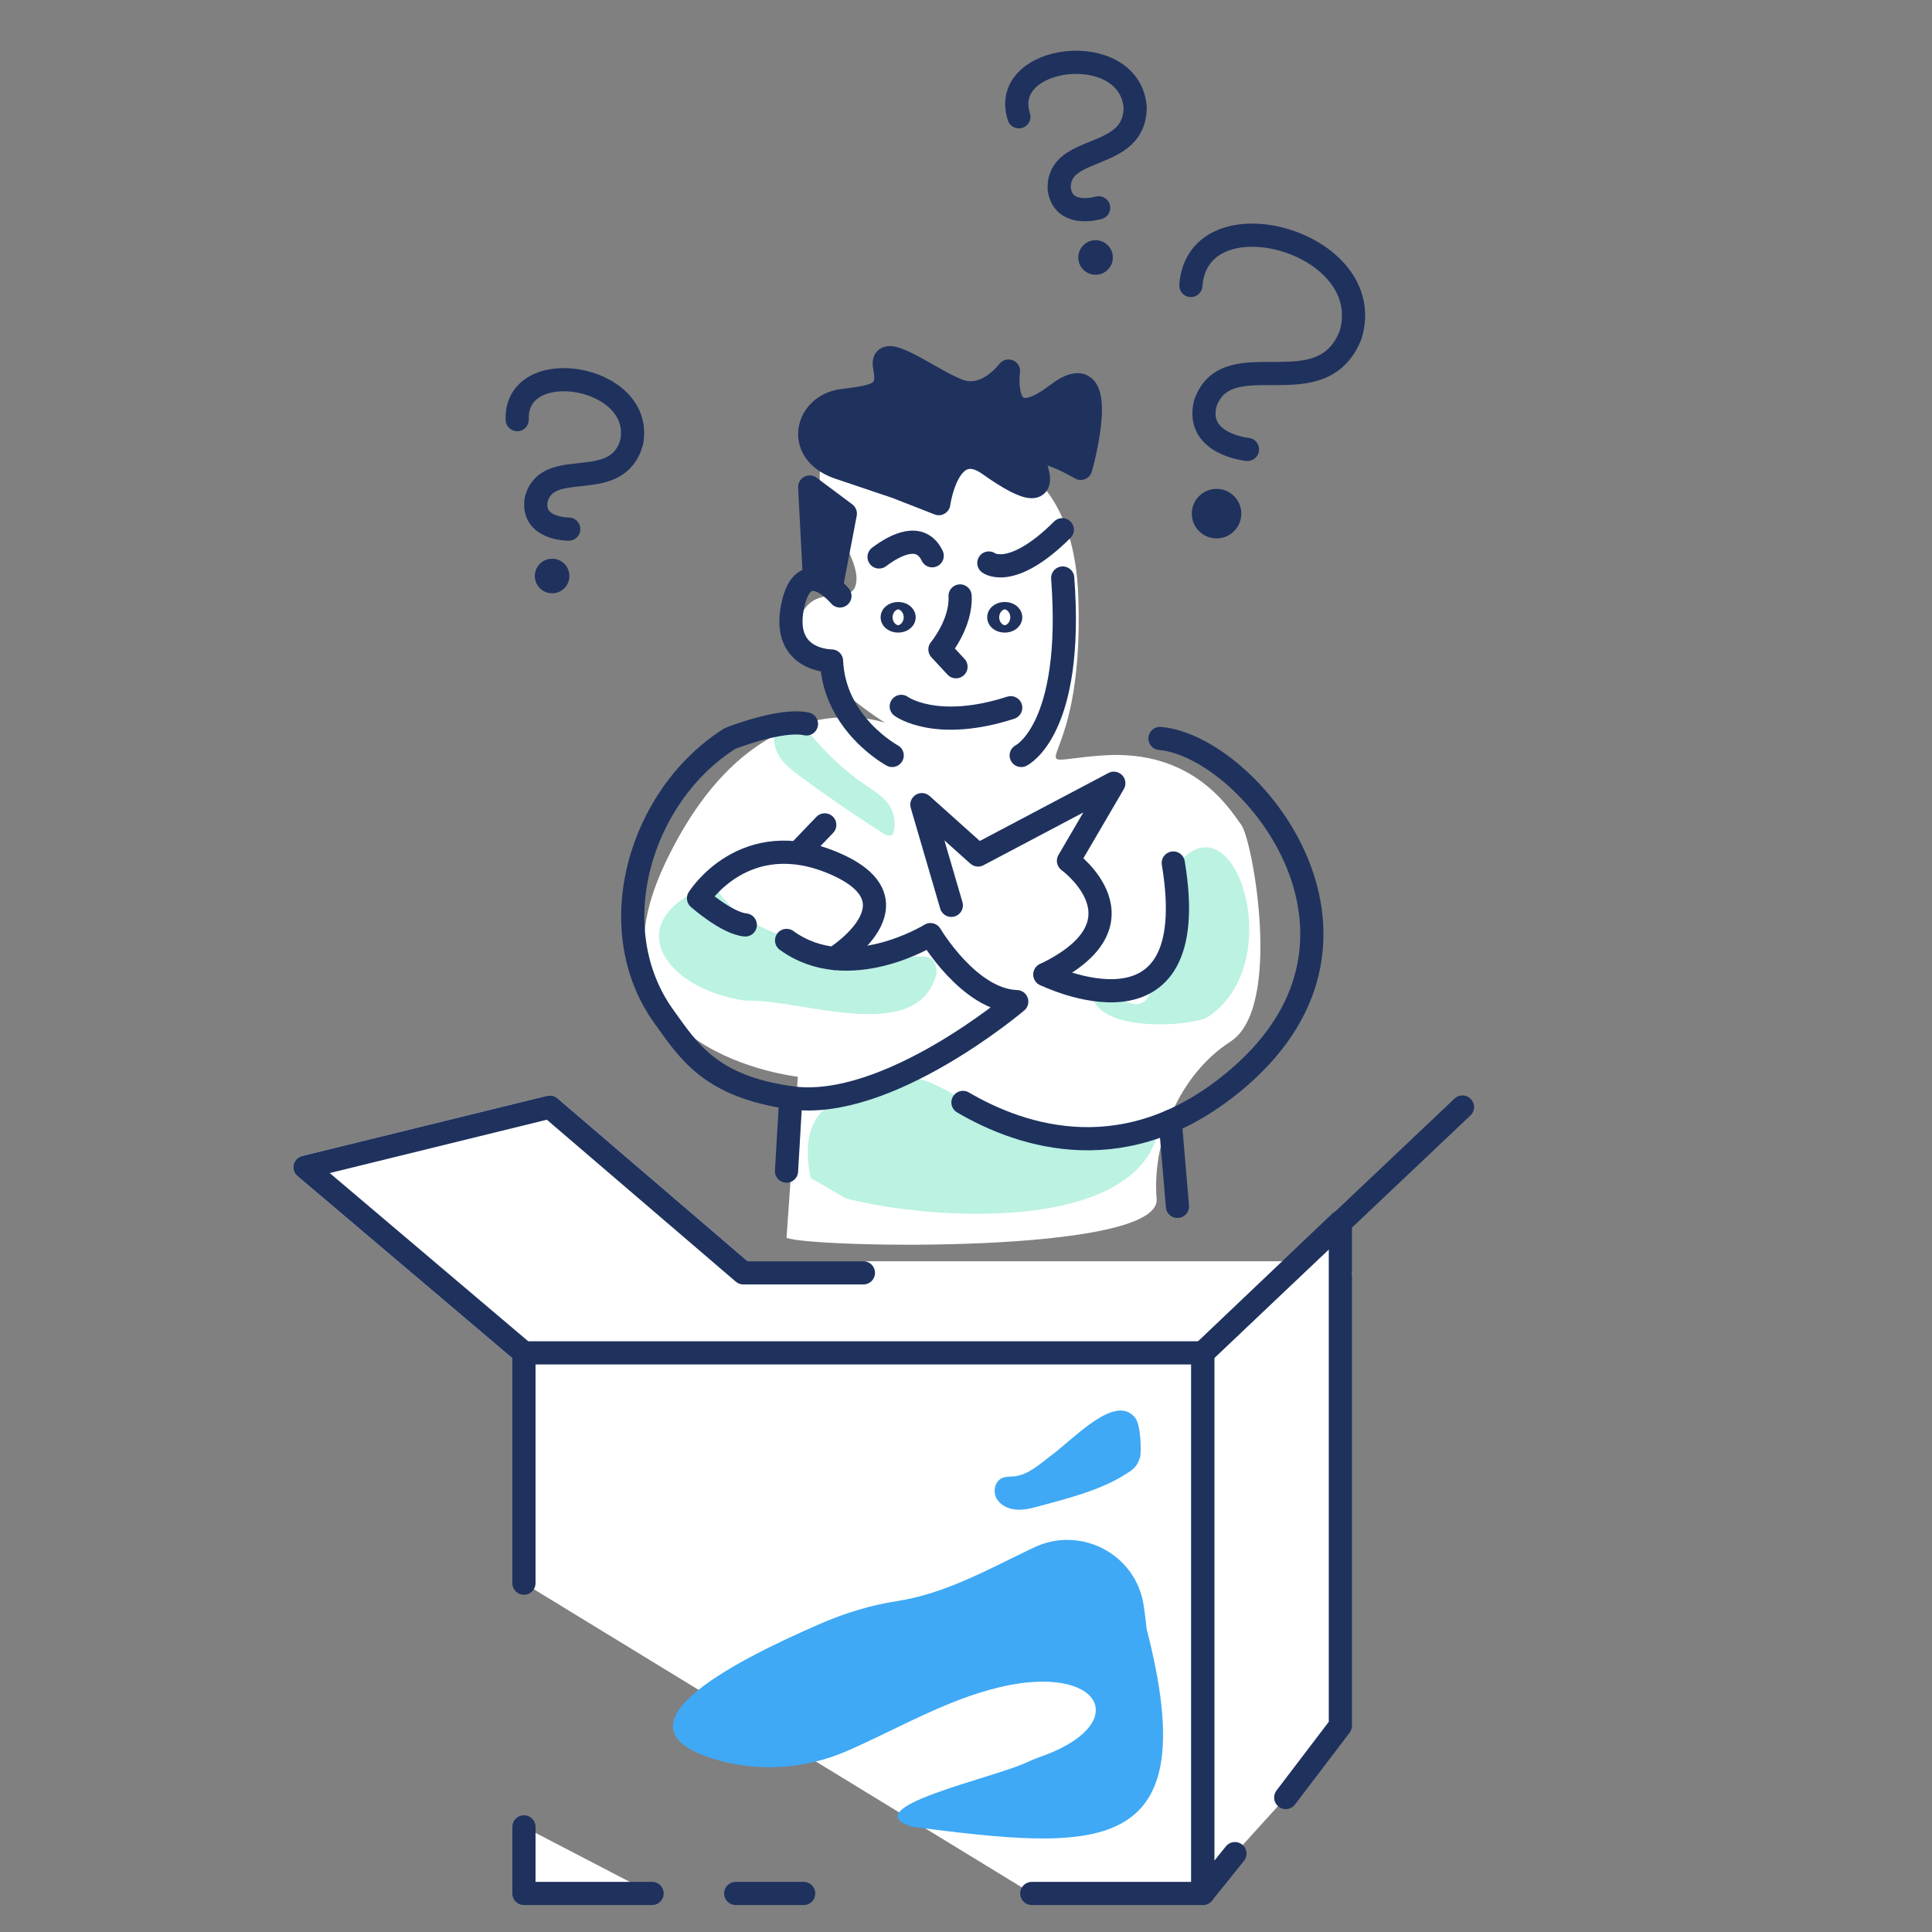
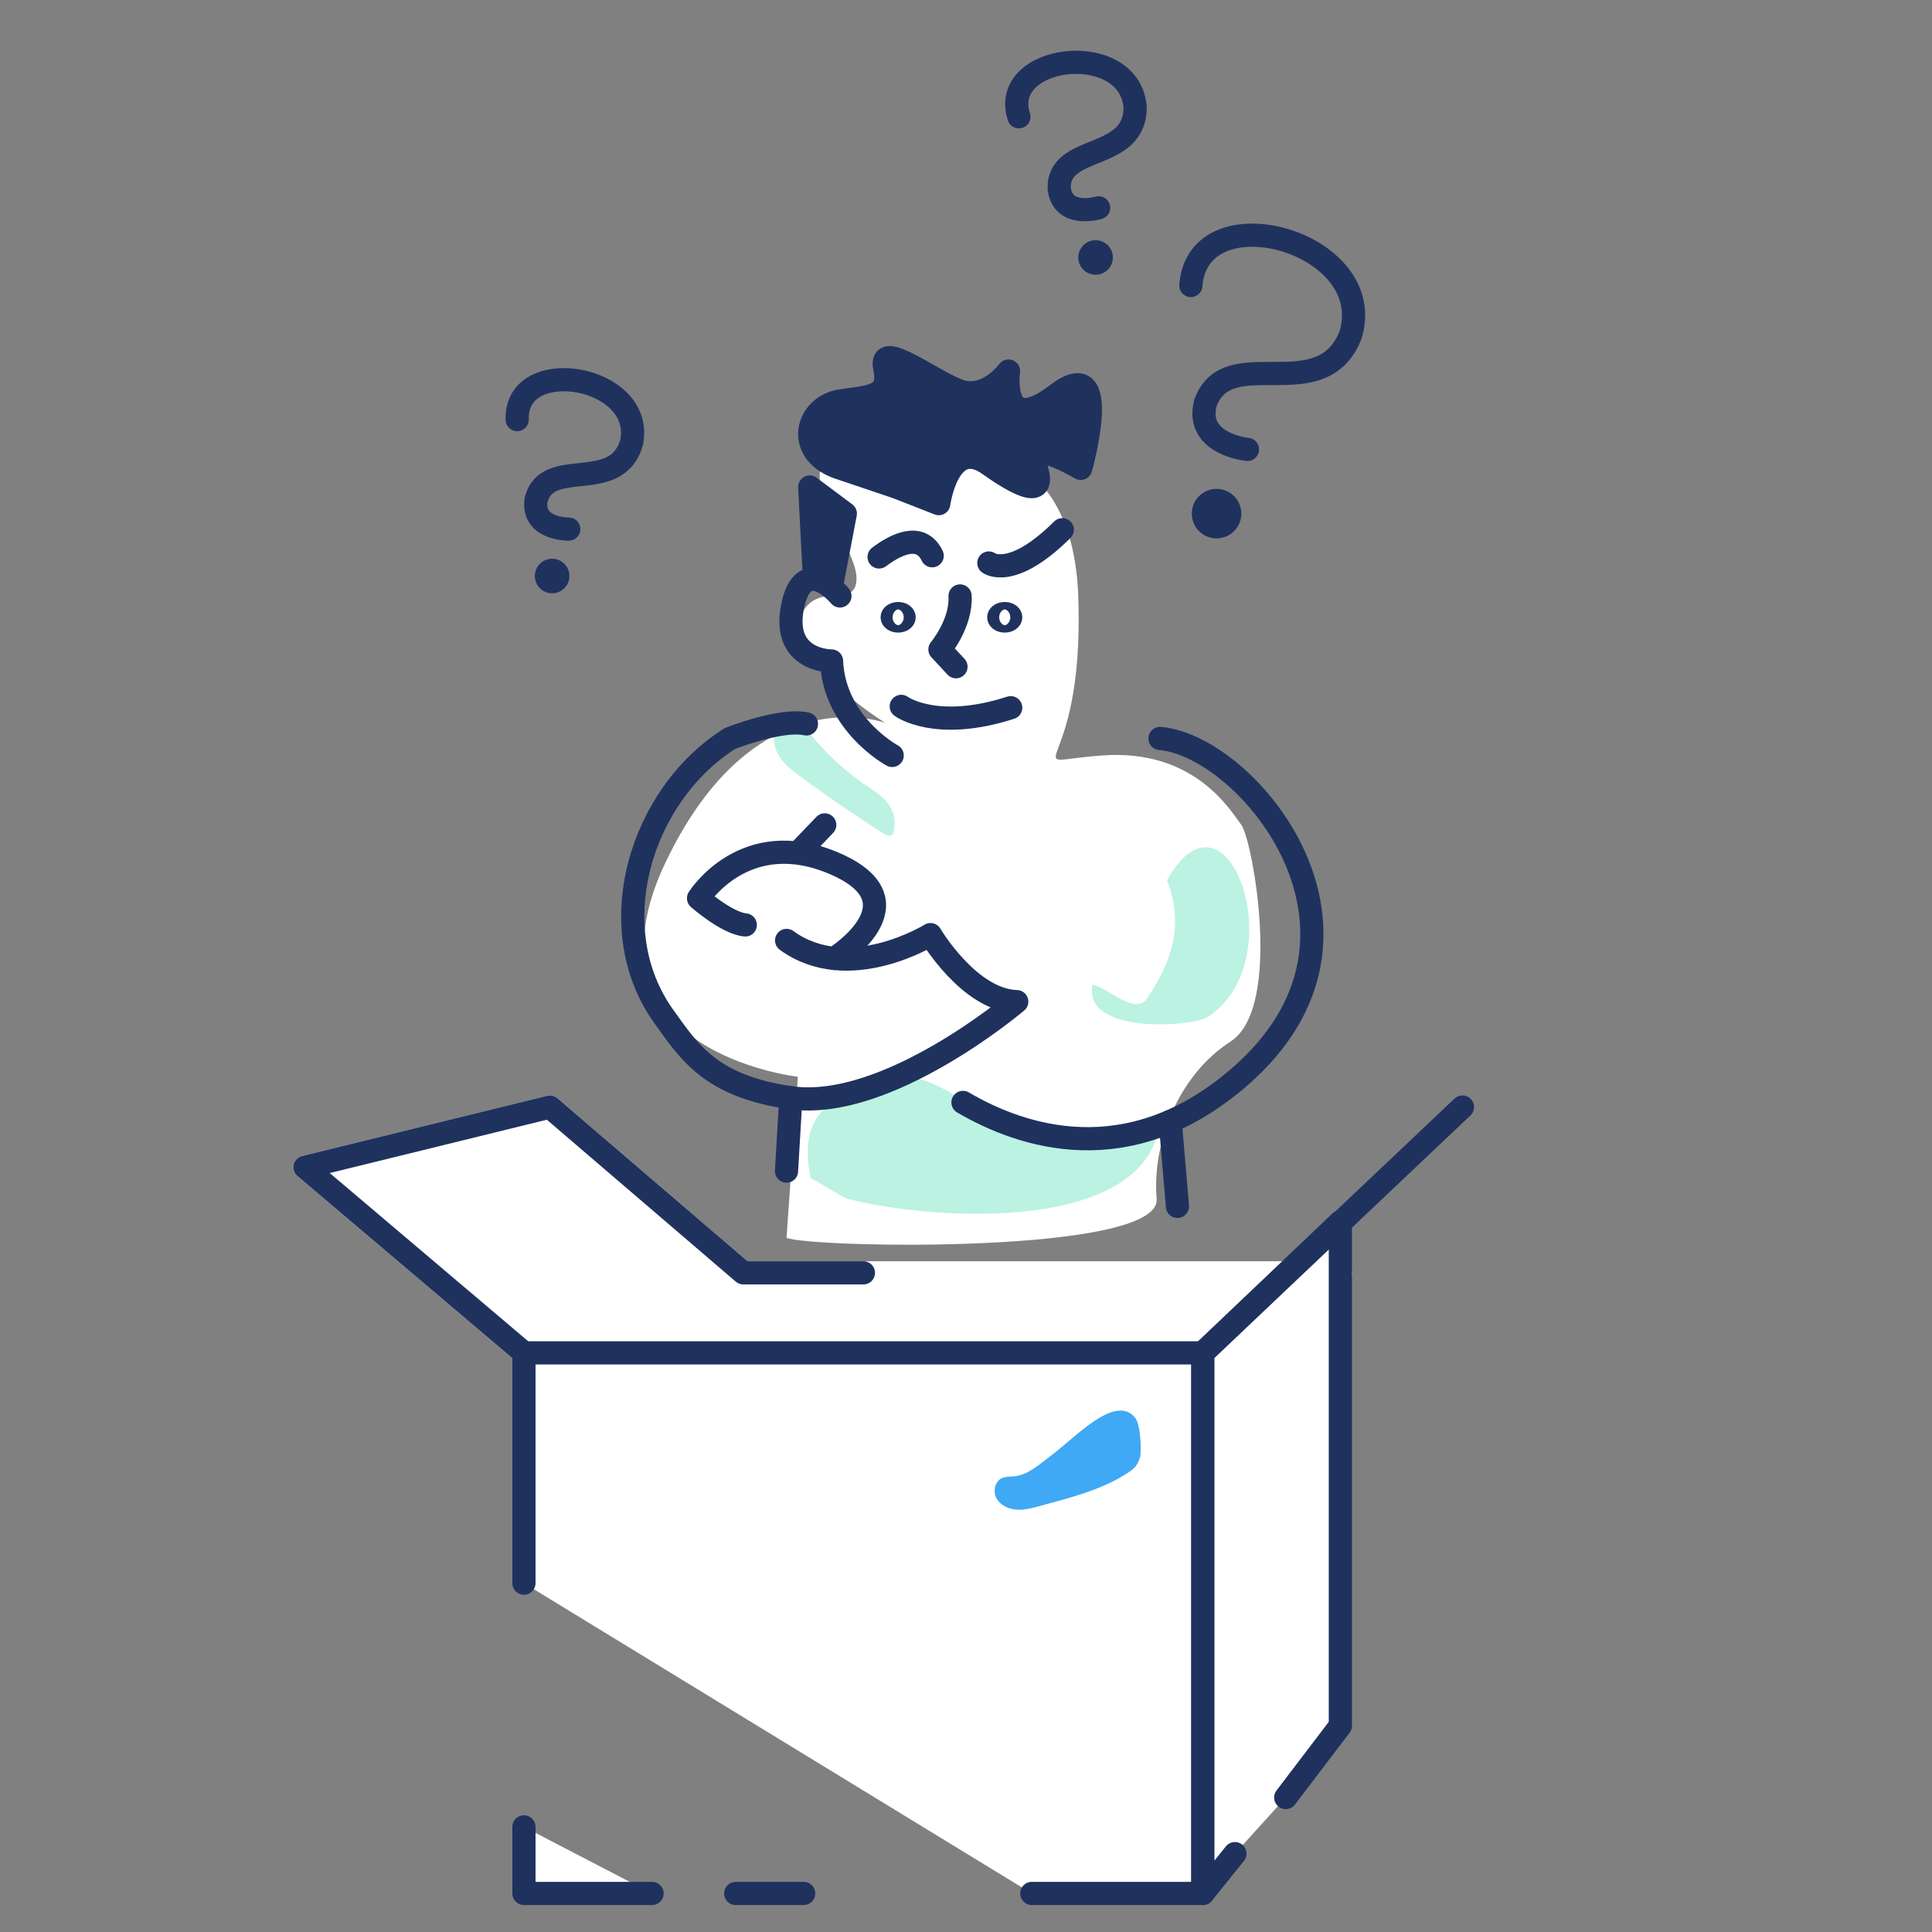
<svg xmlns="http://www.w3.org/2000/svg" id="Layer_1" viewBox="0 0 1000 1000">
  <rect x="0" y="0" width="1000" height="1000" fill="#808080" stroke="none" />
  <defs>
    <style>.cls-1,.cls-2,.cls-3{fill:#fff;}.cls-4{fill:#bbf2e2;}.cls-5,.cls-6{fill:#1f325e;}.cls-7{fill:#3fa9f5;}.cls-6,.cls-2,.cls-3,.cls-8{stroke-linecap:round;stroke-linejoin:round;stroke-width:12px;}.cls-6,.cls-2,.cls-8{stroke:#1f325e;}.cls-3{stroke:#fff;}.cls-8{fill:none;}</style>
  </defs>
  <path class="cls-1" d="M407.1,640.69l5.86-83.37s-115.06-12.87-68.63-110.63,113.9-72.52,113.9-72.52c0,0-37.25-23.09-27.83-32.05s-25.29,2.59-17.1-20.69,30.03-4.53,30.03-22.24-38.75-60.22-5.79-66.56,117.07-20.72,120.57,75.84-35.41,86.1,12.26,82.56,66.3,28.11,72.14,35.94,21.61,94.57-5.55,112.1-40.66,52.57-38.29,81.48-178.75,25.41-191.57,20.15Z" />
  <g>
    <path class="cls-4" d="M402.49,389.92c2.47,4.95,7.03,8.47,11.47,11.76,14.09,10.44,28.57,20.37,43.38,29.76,1.37,.87,3.28,1.69,4.45,.57,.46-.44,.66-1.08,.81-1.7,1.08-4.54,.22-9.52-2.32-13.44-2.87-4.44-7.56-7.29-11.93-10.27-11-7.49-20.89-16.62-29.24-26.98-2.8-3.48-9.18-8.93-14.36-7.09-6.11,2.17-4.5,12.95-2.28,17.39Z" />
    <g>
      <path class="cls-4" d="M624.13,527.03c46.35-28.56,11.58-127.85-20.09-71.43,8.69,22.53,3.12,41.09-10.08,60.84-6.26,9.86-19.97-5.15-28.39-6.75-5.23,23.53,42.97,22.83,58.57,17.33Z" />
      <g>
-         <path class="cls-4" d="M385.69,517.92c-43.36-6.26-66.24-42.76-16.24-60.46,16.5,31.48,68.96,35.26,101.92,37.77,8.36-.04,13.15-1.52,13.45,8.54-9.78,37.9-70.45,13.03-99.13,14.15Z" />
        <path class="cls-4" d="M419.56,609.64c-6.75-34.63,10.75-41.76,40.47-51.62,22.92-4.82,40.46,16.24,60.51,23.35,24.84,8.76,53.61-2.21,78.13,7.41-15.68,48.97-116.58,42.96-160.95,31.49" />
      </g>
    </g>
  </g>
  <g>
    <g>
      <polyline class="cls-3" points="693.77 658.82 384.74 658.82 284.61 573 157.83 604.15 271.19 700.23 622.6 700.23" />
      <g>
        <polyline class="cls-2" points="271.19 945.59 271.19 980.05 337.51 980.05" />
        <polyline class="cls-2" points="534.06 980.05 622.6 980.05 622.6 700.23 271.19 700.23 271.19 819.44" />
        <line class="cls-2" x1="380.81" y1="980.05" x2="415.98" y2="980.05" />
        <polyline class="cls-2" points="639.19 959.43 622.6 980.05 622.6 700.23 693.77 632.44 693.77 893.23 665.49 930.4" />
        <line class="cls-2" x1="622.6" y1="700.23" x2="756.97" y2="573" />
        <polyline class="cls-8" points="271.19 700.23 157.83 604.15 284.61 573 384.74 658.82 446.9 658.82" />
      </g>
    </g>
    <path class="cls-8" d="M407.14,486.76c32.13,23.37,74.46-3,74.46-3,0,0,20.02,33.95,44.67,34.68,0,0-66.91,56.84-116.94,49.75-41.71-5.91-52.77-24.05-65.61-41.87-33.09-45.89-12.43-114.69,34.12-144.08,0,0,26.42-10.5,39.58-7.54" />
    <path class="cls-8" d="M431.82,496.09s46.73-29.06,.12-49.14c-46.62-20.08-70.38,18-70.38,18,0,0,14.74,12.97,24.2,13.79" />
    <path class="cls-8" d="M498.43,570.61c30.51,17.89,85.67,36.41,142.81-12.9,85.84-74.07,4.84-171.61-40.84-175.49" />
-     <path class="cls-8" d="M492.4,468.6l-15.23-52.11,29.08,26.05,70.26-37.13-23.47,40.15s43.9,31.84-12.18,58.84" />
    <line class="cls-8" x1="413.31" y1="441.11" x2="426.89" y2="426.96" />
-     <path class="cls-8" d="M540.86,504.41s82.87,40.91,66.43-57.72" />
    <g>
      <g>
        <path class="cls-8" d="M466.49,365.62s17.89,13.22,56.65,.69" />
        <path class="cls-8" d="M461.79,391.02s-29.98-16.1-31.39-48.9c0,0-25.86,.27-20.2-28.05,5.66-28.32,24.55-5.61,24.55-5.61" />
-         <path class="cls-8" d="M528.58,391.02s27.43-13.12,21.47-91.84" />
        <path class="cls-8" d="M494.82,345.1l-8.31-8.95s11.24-13.44,10.42-27.69" />
        <path class="cls-8" d="M455.01,288.28c8.41-6.32,21.45-13.13,27.49-.62" />
        <path class="cls-8" d="M511.82,291.41s11.71,8.94,38.03-17.23" />
        <ellipse class="cls-8" cx="464.88" cy="319.51" rx="3.09" ry="1.92" />
        <ellipse class="cls-8" cx="520.05" cy="319.51" rx="3.09" ry="1.92" />
      </g>
      <polyline class="cls-6" points="430.66 301.85 437.54 265.85 419.1 252.08 421.5 298.14" />
      <path class="cls-6" d="M485.91,260.68s4.79-35.35,26.06-20.23c21.27,15.12,29.5,15.35,23.73,0-5.77-15.35,23.67,1.97,23.67,1.97,0,0,17.32-61-12.46-38.17-29.77,22.82-24.91-12.2-24.91-12.2,0,0-11.24,15.35-25.52,10.23-14.28-5.12-41.62-26.76-38.58-12.2,3.04,14.56-5.32,15.08-22.18,17.32-18.42,2.44-24.71,26.22-2.22,34.42l30.43,10.26,21.98,8.6Z" />
    </g>
    <g>
      <circle class="cls-5" cx="629.69" cy="265.86" r="12.82" />
      <path class="cls-8" d="M645.69,232.61s-27.27-2.57-21.79-23.97c11.56-32,59.85,2.87,75.07-35.05,15.07-48.59-78.99-74.51-82.58-25.81" />
    </g>
    <g>
      <circle class="cls-5" cx="567.07" cy="133.27" r="8.95" />
      <path class="cls-8" d="M568.65,107.56s-18.31,5.52-20.4-9.76c-.95-23.73,39.44-13.9,39.3-42.42-3.05-35.38-70.68-27.37-60.17,5.06" />
    </g>
    <g>
      <circle class="cls-5" cx="285.78" cy="298.14" r="8.95" />
      <path class="cls-8" d="M294.39,273.86s-19.12,.26-16.92-15c5.63-23.07,41.75-2.49,49.47-29.94,6.82-34.85-60.4-45.79-59.24-11.72" />
    </g>
    <line class="cls-8" x1="409.33" y1="568.19" x2="407.1" y2="606.17" />
    <line class="cls-8" x1="605.71" y1="580.44" x2="609.45" y2="624.42" />
  </g>
  <g>
-     <path class="cls-7" d="M471.81,945.47c-29.84-9.71,41.51-24.95,59.06-33.01,2.29-1.05,4.61-2.06,6.99-2.89,47.32-16.37,33.75-46.61-14.88-37.46-29.94,5.72-56.55,21.96-84.4,34.13-22.29,9.74-47.44,11.26-70.57,3.73-50.83-16.55,7.24-48.13,56.67-69.56,12.68-5.5,25.94-9.57,39.6-11.68,25.37-3.92,47.76-16.76,70.96-27.79,24.11-11.46,52.68,3.47,56.71,29.86,.63,4.13,1.13,8.28,1.56,12.37,30.92,119.7-25.48,114.7-121.7,102.32Z" />
    <path class="cls-7" d="M537.46,779.72c-3.89,1.05-7.89,2.01-11.9,1.61-4-.4-8.07-2.43-9.89-6.01-1.83-3.59-.61-8.73,3.09-10.32,1.91-.82,4.08-.63,6.15-.84,7.26-.72,12.99-6.16,18.83-10.52,12.89-9.63,33.49-32.33,43.73-19.92,3.23,3.92,3.3,18.42,2.63,20.56-1.64,5.27-3.94,6.56-8.26,9.26-12.68,7.93-30.05,12.31-44.38,16.17Z" />
  </g>
</svg>